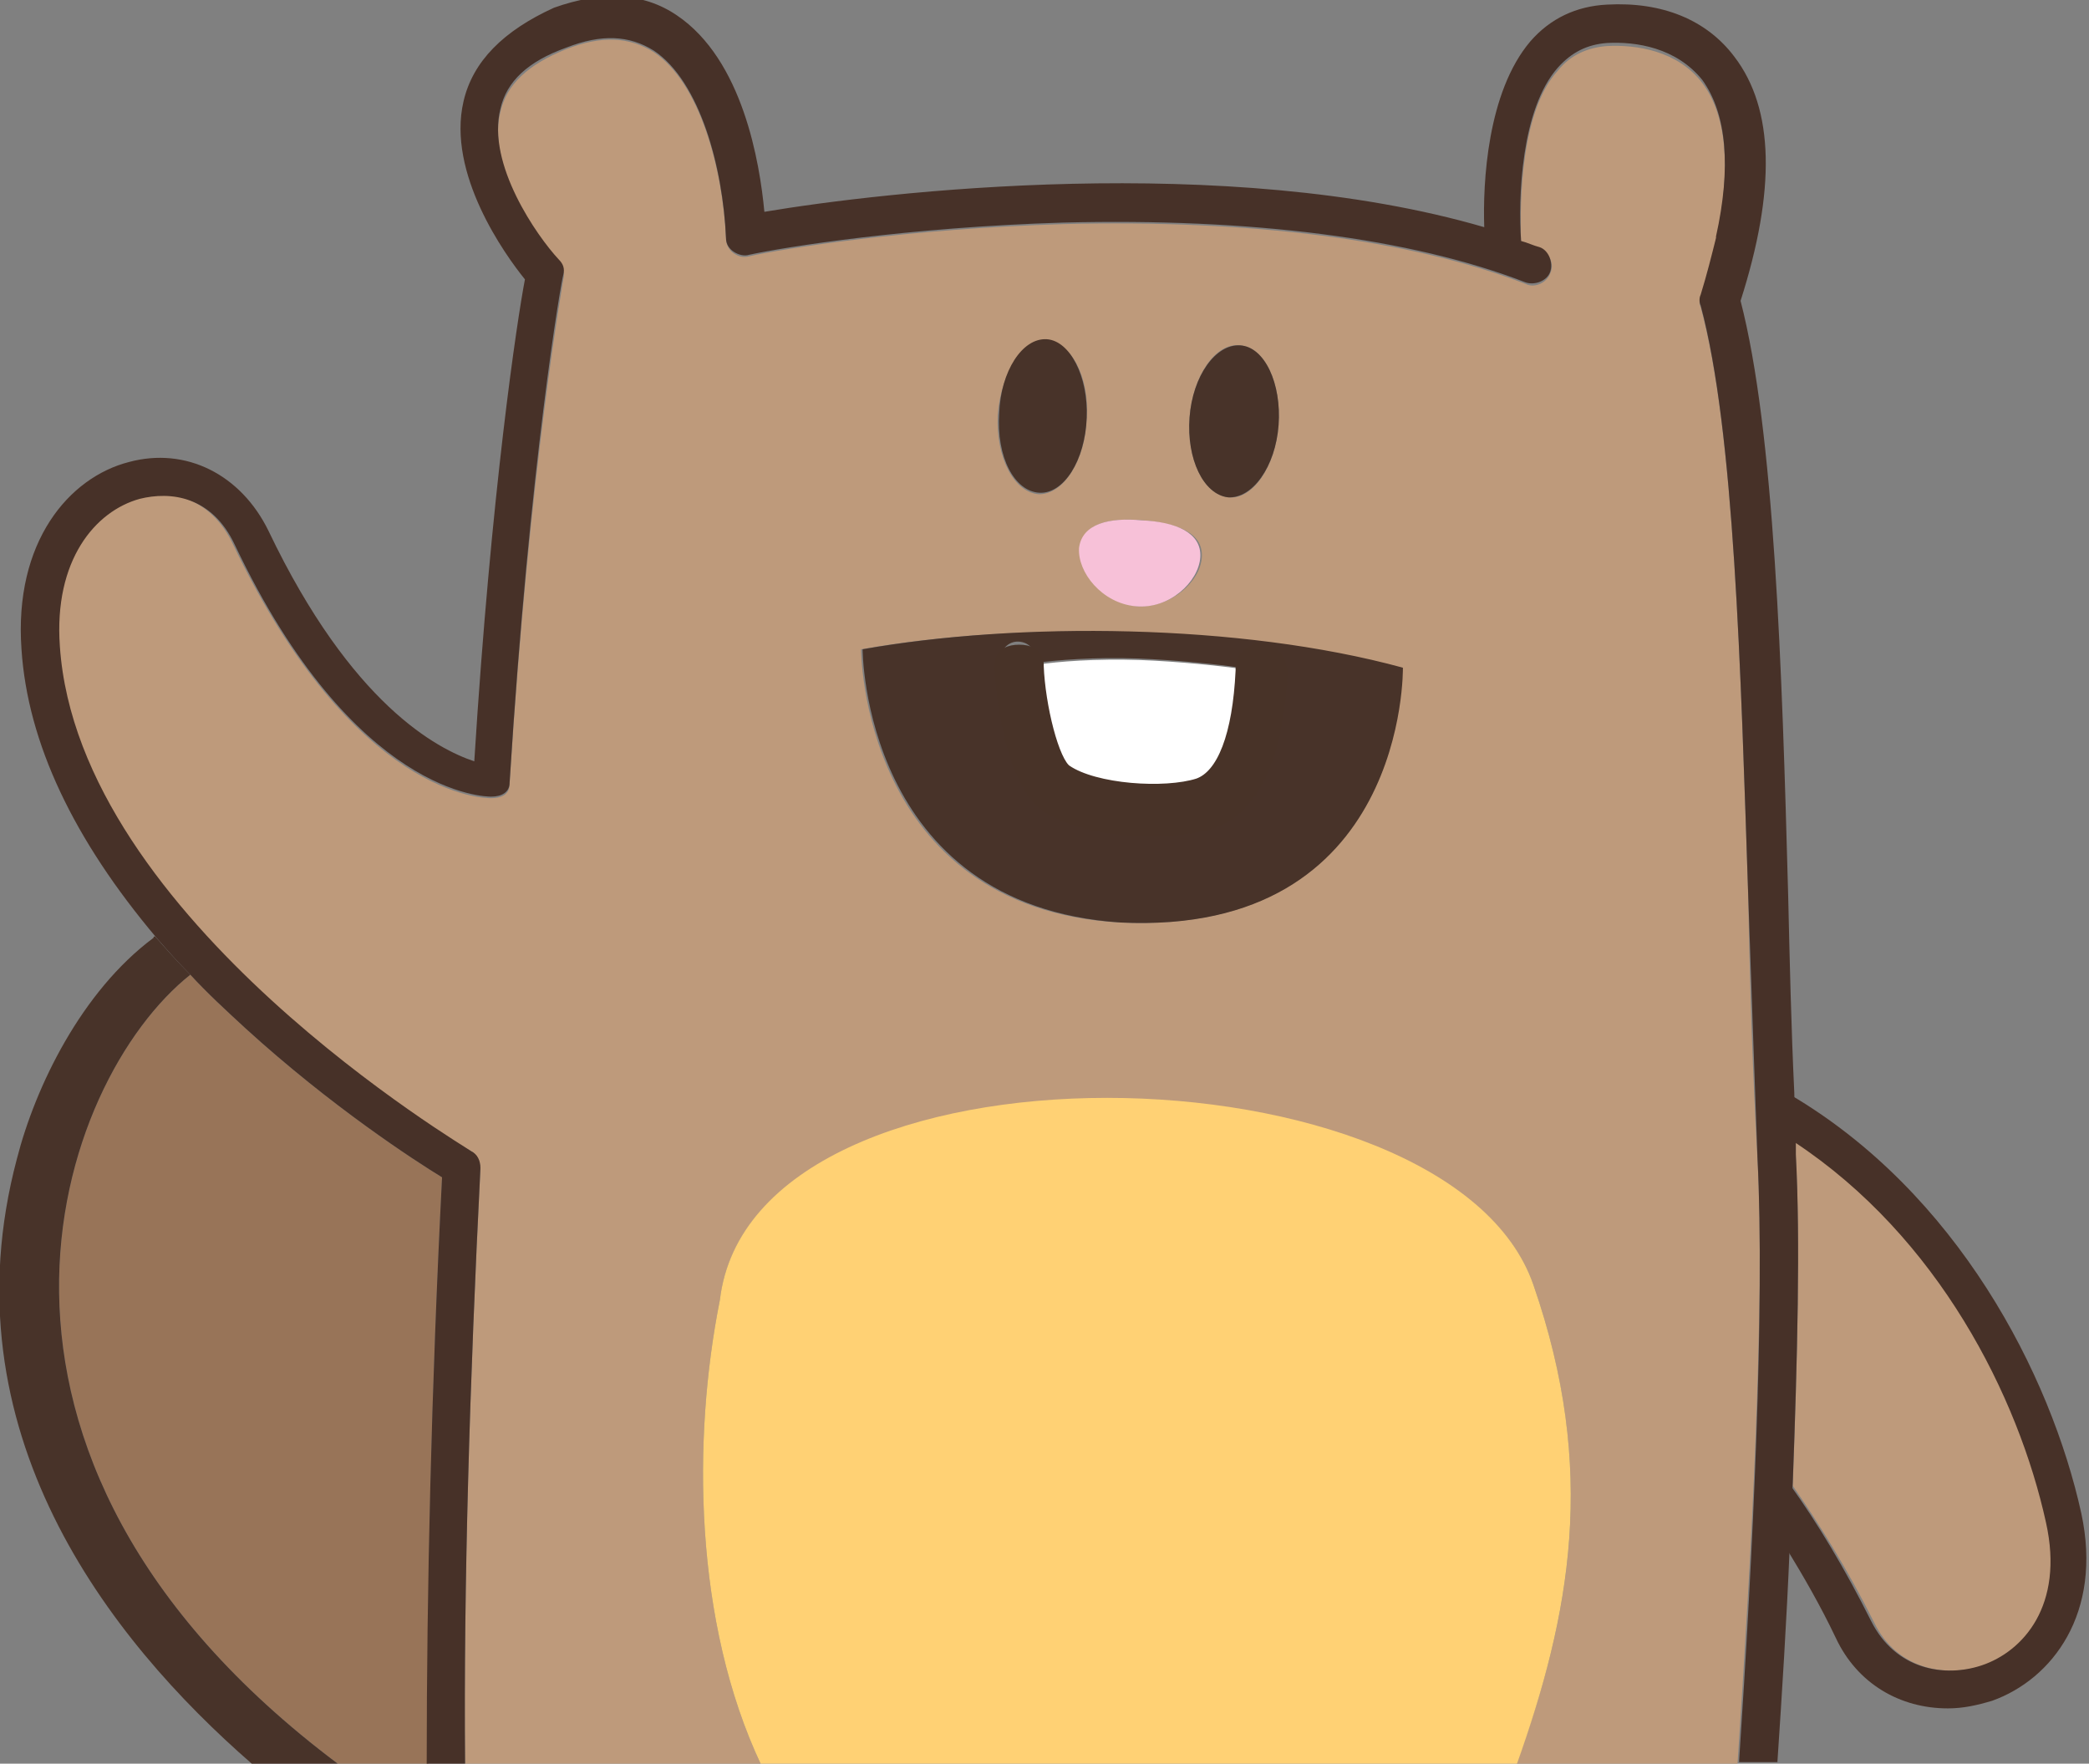
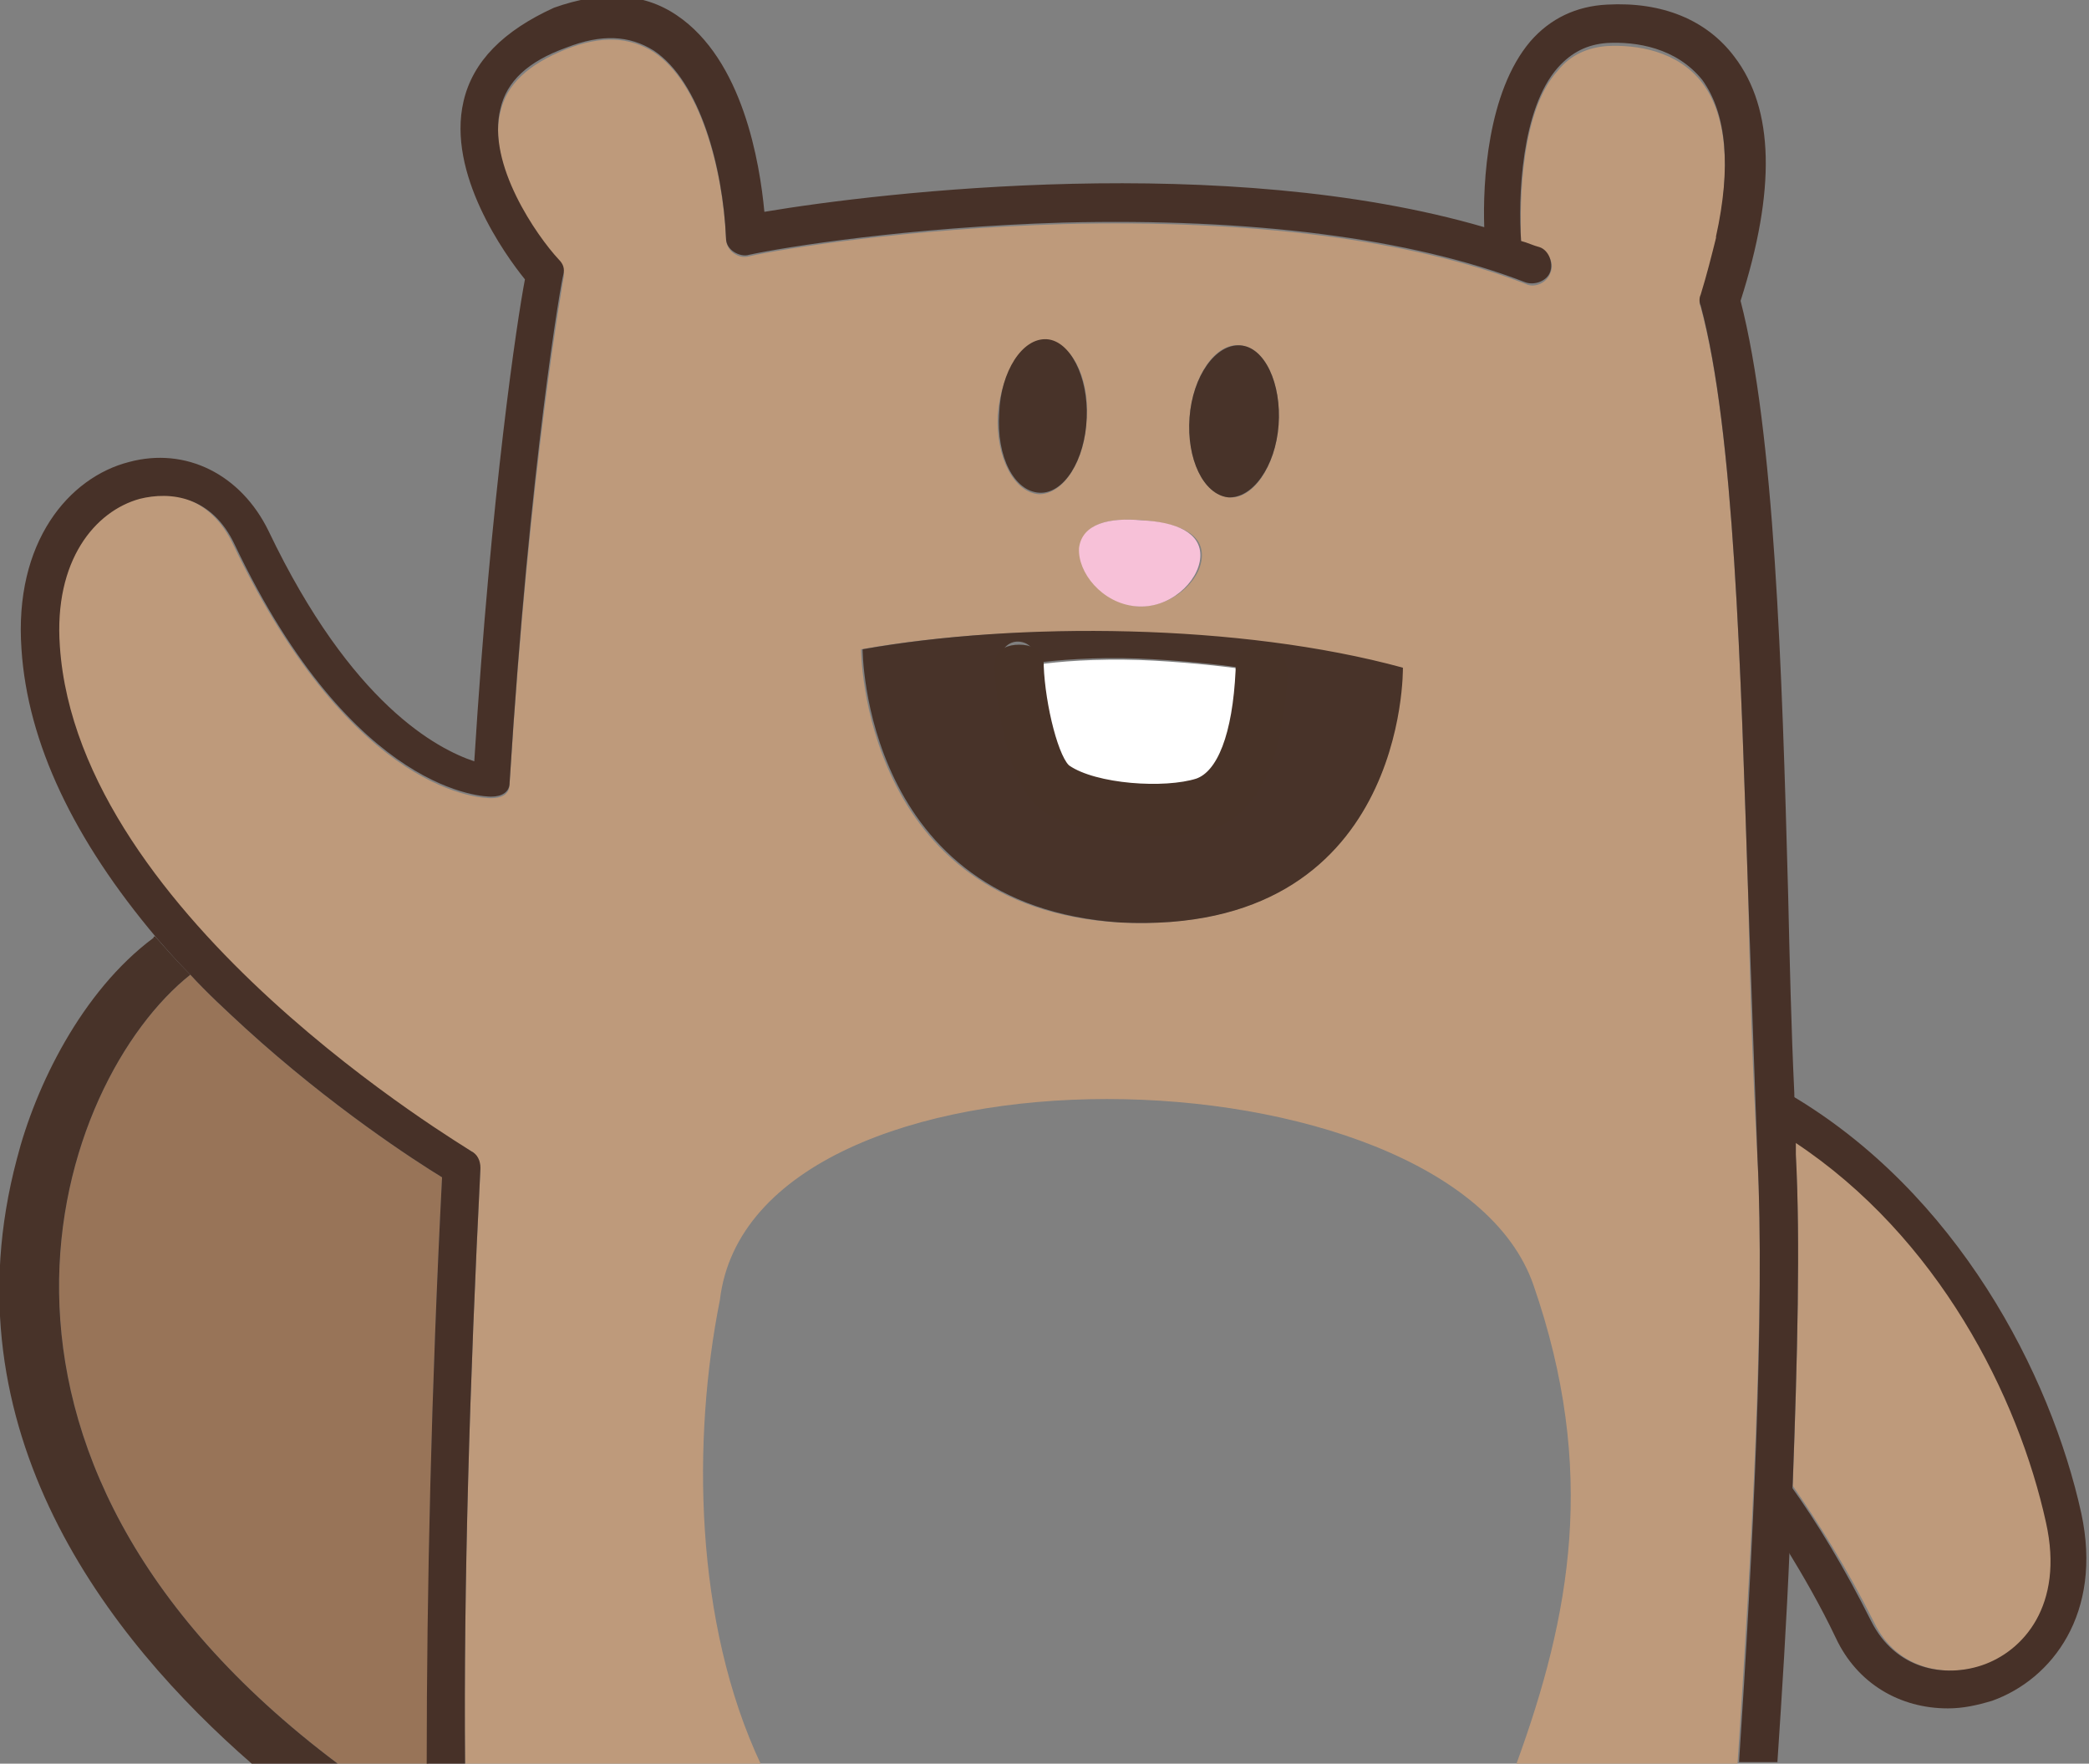
<svg xmlns="http://www.w3.org/2000/svg" version="1.1" id="Layer_1" x="0px" y="0px" viewBox="0 0 136.1 114.9" enable-background="new 0 0 136.1 114.9" xml:space="preserve">
  <rect x="0" y="0" width="136.1" height="114.9" fill="#808080" stroke="none" />
  <g>
-     <path fill="none" d="M111.8,15.6C111.8,15.6,111.8,15.6,111.8,15.6C111.8,15.5,111.8,15.6,111.8,15.6   C111.8,15.6,111.8,15.6,111.8,15.6z" />
    <path fill="#BE9A7B" d="M129.2,108.5c2.7-0.9,5.4-3.9,4.2-9.3c-1.8-8.2-7-18.6-16.4-24.8c0,0.3,0,0.7,0,1   c0.3,5.6,0.1,13.3-0.2,21.4c1.8,2.6,3.6,5.5,5.3,8.9C123.6,108.8,126.8,109.3,129.2,108.5z" />
    <path fill="#473128" d="M116.9,74.4c9.4,6.2,14.6,16.6,16.4,24.8c1.2,5.4-1.5,8.4-4.2,9.3c-2.4,0.8-5.6,0.3-7.2-2.9   c-1.7-3.4-3.5-6.4-5.3-8.9c-0.1,1.4-0.1,2.8-0.2,4.2c1.1,1.8,2.2,3.7,3.2,5.8c1.4,3,4.2,4.6,7.3,4.6c1,0,1.9-0.2,2.9-0.5   c3.9-1.4,7.2-5.7,5.8-12.2c-2-9.1-8.1-20.9-19-27.3C116.8,72.4,116.9,73.4,116.9,74.4z" />
    <path fill="#987458" d="M28.8,76.7C27,75.6,21.6,72.1,16,67c-1.3-1.2-2.5-2.3-3.6-3.5C3.7,70.4-4.9,94.7,22,114.9h5.9   C27.8,103.6,28.1,90.5,28.8,76.7z" />
    <path fill="#483329" d="M22,114.9C-4.9,94.7,3.7,70.4,12.4,63.5c-0.8-0.8-1.6-1.7-2.3-2.5c0,0-0.1,0-0.1,0.1   c-4.7,3.5-7.7,9.7-8.9,14.4c-4.7,17.7,6,31.3,15.3,39.4H22z" />
    <path fill="#BE9A7B" d="M114.5,75.5c-0.3-5.3-0.5-11.2-0.6-17c-0.5-14.9-0.9-30.4-3.1-38.5c-0.1-0.2-0.1-0.5,0-0.7   c0.4-1.3,0.8-2.5,1-3.7c0,0,0,0,0,0c0,0,0,0,0,0c1-4.6,0.7-8.1-0.9-10.2c-1.6-2.1-4.3-2.5-6.2-2.4c-1.3,0.1-2.4,0.6-3.2,1.6   C99.1,7.2,99,13,99.1,15.8c0.4,0.1,0.8,0.3,1.2,0.4c0.6,0.2,1,1,0.7,1.6c-0.2,0.6-1,1-1.6,0.7c-7.5-2.9-17.9-4.2-30.1-3.9   c-10.2,0.3-18.3,1.6-20.5,2.1c-0.4,0.1-0.7,0-1-0.2c-0.3-0.2-0.5-0.6-0.5-0.9c-0.2-4.6-1.7-10.2-4.7-12.2c-1.6-1-3.4-1.1-5.7-0.2   c-2.5,1-3.9,2.3-4.3,4.1c-0.9,3.6,2.5,8.3,3.8,9.8c0.3,0.3,0.4,0.7,0.3,1.1c0,0.1-2.2,12.1-3.5,32.9c0,0.7-0.6,0.9-1.2,0.9   c0,0,0,0,0,0c-0.4,0-8.9,0-16.8-16.5c-1.5-3.2-4.2-3.6-6.2-3.1c-2.9,0.8-5.6,4.1-5.2,9.7c1.3,17.8,26.6,32.8,26.9,32.9   c0.4,0.2,0.6,0.7,0.6,1.2c-0.7,13.8-1.1,27.3-1,38.8h19.3c-4.4-9.3-4.5-21.3-2.7-30.3c2.1-17.8,47.5-16.8,53-1   c4.2,12.1,2.4,21.6-1.1,31.2h14.4C114.1,101.4,115,85.2,114.5,75.5z M77.5,27.2c0.2-2.7,1.7-4.9,3.3-4.7c1.6,0.1,2.7,2.5,2.5,5.2   c-0.2,2.7-1.7,4.9-3.3,4.7C78.4,32.2,77.3,29.9,77.5,27.2z M74.5,33.9c2.2,0.2,3.9,0.8,3.8,2.4c-0.1,1.6-2,3.3-4.2,3.2   c-2.2-0.2-3.8-2.2-3.7-3.8C70.5,34.1,72.3,33.7,74.5,33.9z M68.2,22.2c1.6,0.1,2.8,2.4,2.6,5.1c-0.1,2.7-1.5,4.9-3.1,4.9   c-1.6-0.1-2.8-2.3-2.7-5.1C65.2,24.3,66.6,22.1,68.2,22.2z M72.9,60.1c-16.8-1-16.8-17.8-16.8-17.8c10.1-1.8,24.6-1.6,35.2,1.2   C91.4,43.5,91.7,61,72.9,60.1z" />
    <path fill="#F7C1D8" d="M70.3,35.7c-0.1,1.6,1.5,3.6,3.7,3.8c2.2,0.2,4.1-1.6,4.2-3.2c0.1-1.6-1.6-2.3-3.8-2.4   C72.3,33.7,70.5,34.1,70.3,35.7z" />
    <path fill="#483329" d="M67.7,32.1c1.6,0.1,3-2.1,3.1-4.9c0.1-2.7-1.1-5-2.6-5.1c-1.6-0.1-3,2.1-3.1,4.8   C64.9,29.8,66.1,32,67.7,32.1z" />
    <path fill="#483329" d="M80,32.4c1.6,0.1,3.1-2,3.3-4.7c0.2-2.7-0.9-5.1-2.5-5.2c-1.6-0.1-3.1,2-3.3,4.7   C77.3,29.9,78.4,32.2,80,32.4z" />
    <path fill="#473128" d="M12.4,63.5c1.1,1.2,2.3,2.3,3.6,3.5c5.6,5.1,11,8.6,12.8,9.7c-0.7,13.7-1,26.9-1,38.2h2.5   c-0.1-11.5,0.3-24.9,1-38.8c0-0.5-0.2-0.9-0.6-1.1C30.5,74.8,5.1,59.9,3.9,42.1c-0.4-5.6,2.3-8.8,5.2-9.6c2-0.5,4.7-0.2,6.2,3   C23.1,51.9,31.7,51.9,32,51.9c0,0,0,0,0,0c0.7,0,1.2-0.3,1.2-0.9c1.3-20.9,3.4-32.9,3.5-33.1c0.1-0.4,0-0.7-0.3-1   c-1.4-1.5-4.7-6.2-3.8-9.8c0.4-1.8,1.8-3.1,4.3-4c2.3-0.9,4.1-0.8,5.7,0.2c3,2,4.5,7.6,4.7,12.2c0,0.4,0.2,0.7,0.5,0.9   c0.3,0.2,0.7,0.3,1,0.2c2.3-0.5,10.4-1.8,20.5-2.1c12.2-0.3,22.6,1,30.1,3.9c0.6,0.2,1.4-0.1,1.6-0.7c0.2-0.6-0.1-1.4-0.7-1.6   c-0.4-0.1-0.8-0.3-1.2-0.4c-0.2-2.8,0-8.6,2.4-11.3c0.9-1,1.9-1.5,3.2-1.6c1.9-0.1,4.5,0.3,6.2,2.4c1.6,2.2,1.9,5.7,0.9,10.2   c0,0,0,0,0,0.1c-0.3,1.2-0.6,2.4-1,3.7c-0.1,0.2-0.1,0.5,0,0.7c2.2,8.2,2.6,23.6,3.1,38.5c0.2,5.7,0.4,11.6,0.6,17   c0.5,9.7-0.3,25.9-1.2,39.4h2.5c0.3-4.5,0.6-9.2,0.8-14c0.1-1.4,0.1-2.8,0.2-4.2c0.3-8.1,0.5-15.8,0.2-21.4c0-0.3,0-0.7,0-1   c0-1-0.1-2-0.1-3c-0.2-4.2-0.3-8.6-0.4-12.9c-0.4-14.9-0.9-30.2-3.1-38.7c2.3-7.2,2.2-12.5-0.4-15.9c-1.8-2.4-4.7-3.6-8.3-3.4   c-2,0.1-3.7,0.9-5,2.4c-2.8,3.3-3.1,9.2-3,12.1c-16.8-4.9-39.2-2.3-46.9-1c-0.3-3.2-1.4-9.9-5.7-12.8c-2.2-1.5-4.9-1.6-8-0.5   C32.8,2,30.8,4,30.2,6.6c-1.1,4.7,2.7,10,4,11.6C33.7,20.8,32,32,30.9,49.6c-2.4-0.8-8-3.7-13.4-15c-1.8-3.7-5.4-5.5-9.1-4.5   c-3.9,1-7.5,5.2-7,12.2c0.4,6.1,3.4,12.4,8.8,18.8C10.9,61.9,11.6,62.7,12.4,63.5z" />
-     <path fill="#FFD174" d="M99.9,83.7c-5.5-15.9-50.9-16.9-53,1c-1.8,9-1.7,21,2.7,30.3h49.2C102.3,105.2,104.1,95.8,99.9,83.7z" />
    <path fill="#483329" d="M56.2,42.3c0,0,0,16.7,16.8,17.8C91.7,61,91.4,43.5,91.4,43.5C80.8,40.6,66.3,40.5,56.2,42.3z M78.8,53.3   c-1,0.3-2.4,0.5-3.8,0.5c-2.5,0-5.3-0.5-6.9-1.7c-2.3-1.6-2.9-7.7-2.9-9.2c0-0.6,0.5-1.1,1.1-1.1c0,0,0,0,0,0c0.6,0,1.1,0.4,1.1,1   c0,0.2,0,0.3,0,0.4c1.4-0.2,3.9-0.4,6.7-0.3c2.6,0.1,5.4,0.4,6.7,0.6c0-0.1,0-0.1,0-0.2c0-0.6,0.6-1.1,1.2-1.1   c0.6,0,1.1,0.6,1.1,1.2C83,49,81.5,52.4,78.8,53.3z" />
    <path fill="#FFFFFF" d="M69.4,50.2c1.8,1.3,6.4,1.6,8.7,0.9c1.6-0.5,2.7-3.3,2.9-7.5c-1.3-0.2-4.1-0.5-6.7-0.6   c-2.9-0.1-5.4,0.1-6.7,0.3C67.6,46,68.5,49.6,69.4,50.2z" />
    <path fill="#483328" stroke="#483328" stroke-miterlimit="10" d="M82.2,42.4c-0.6,0-1.2,0.5-1.2,1.1c0,0.1,0,0.1,0,0.2   c-0.2,4.2-1.2,6.9-2.9,7.5c-2.2,0.7-6.8,0.4-8.7-0.9c-0.9-0.6-1.8-4.3-1.9-6.9c0-0.2,0,0,0-0.1c0-0.6-0.5-0.8-1.1-0.8c0,0,0,0,0,0   c-0.6,0-1.1,0.2-1.1,0.8c0,1.4,0.6,7.4,2.9,9.1c1.6,1.1,4.4,1.6,6.9,1.6c1.4,0,2.8-0.2,3.8-0.5c2.7-0.9,4.2-4.3,4.5-9.7   C83.3,43,82.8,42.4,82.2,42.4z" />
  </g>
</svg>